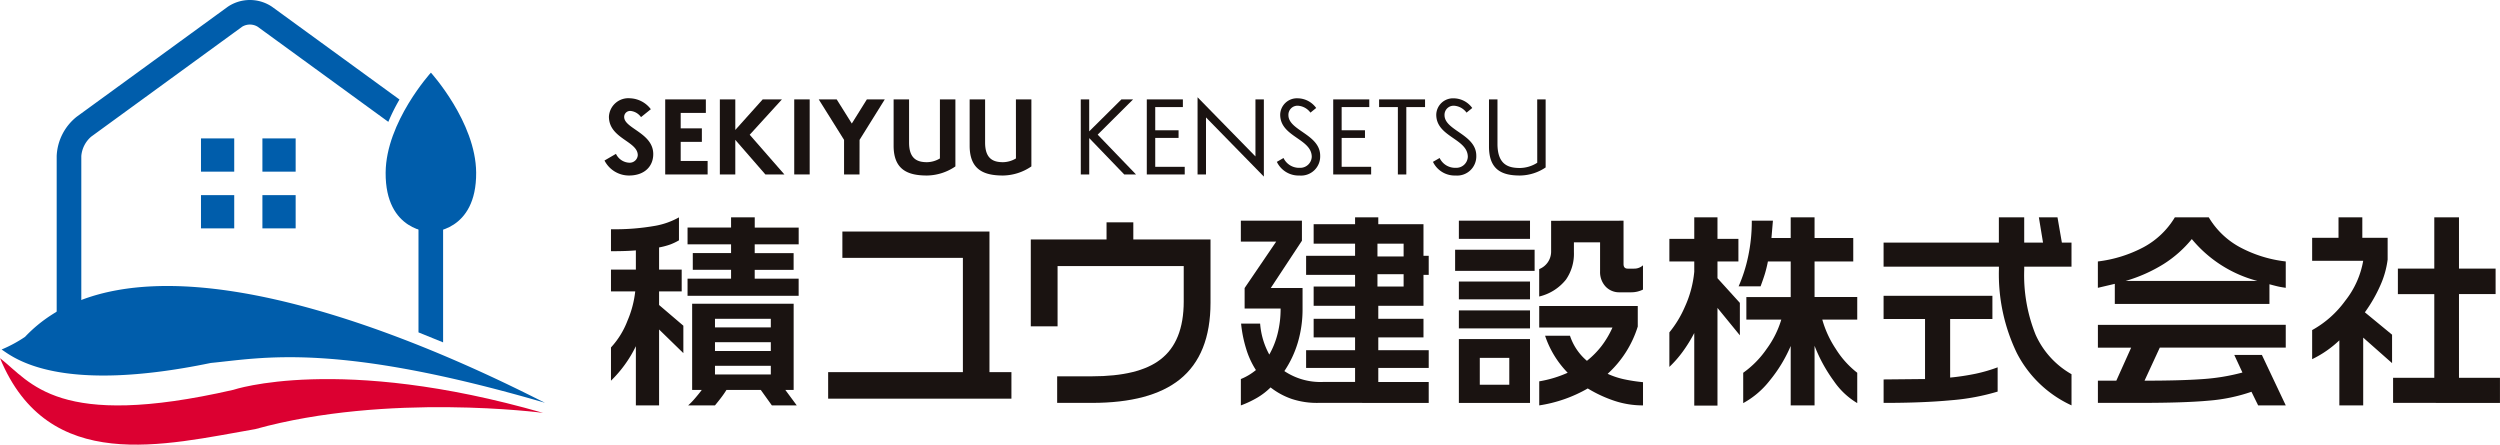
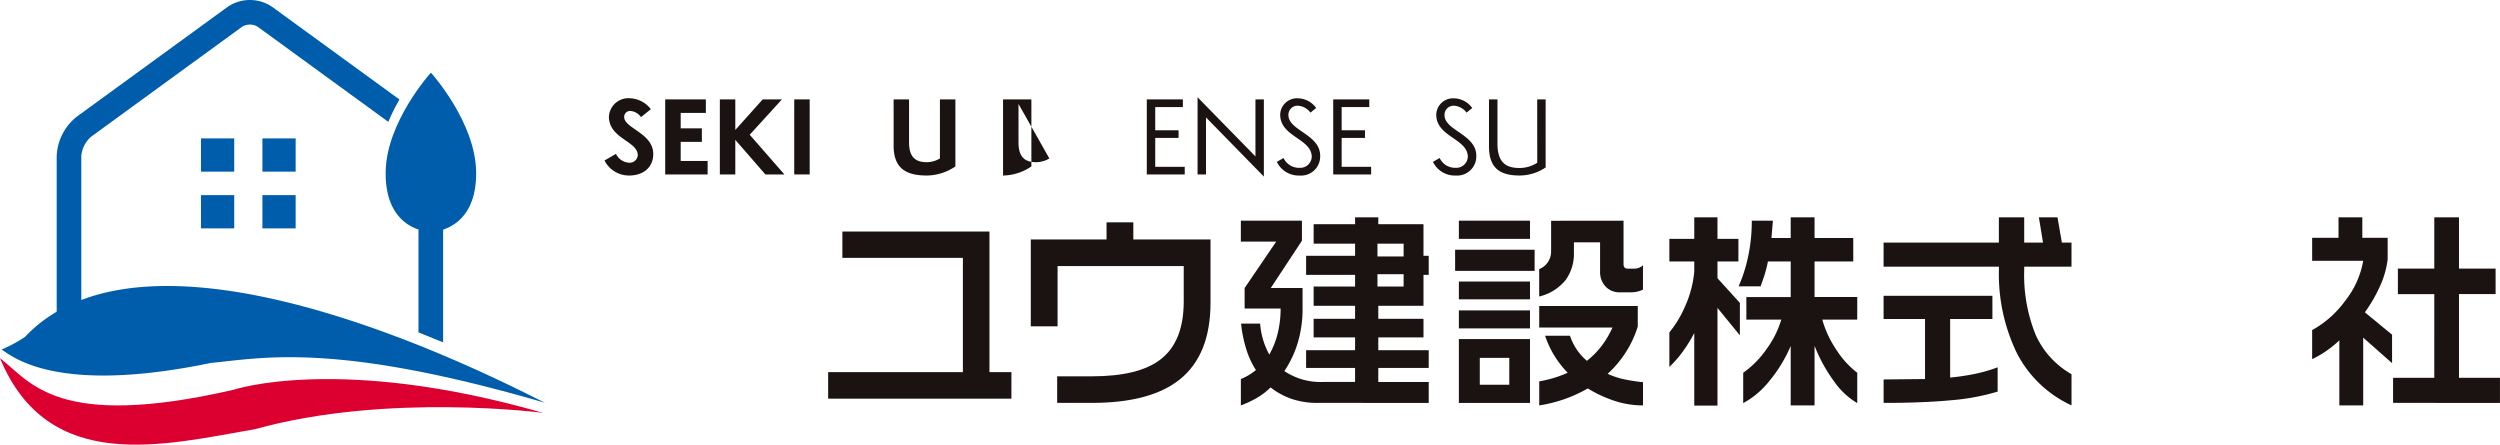
<svg xmlns="http://www.w3.org/2000/svg" width="300" height="53.359" viewBox="0 0 300 53.359">
  <defs>
    <clipPath id="clip-path">
      <rect id="長方形_193" data-name="長方形 193" width="300" height="53.359" fill="none" />
    </clipPath>
  </defs>
  <g id="rogo" transform="translate(0 0)">
    <g id="グループ_139" data-name="グループ 139" transform="translate(0 0)" clip-path="url(#clip-path)">
      <path id="パス_707" data-name="パス 707" d="M65.361,42.149C59.82,39.414,18.5,17.824,2.966,34.24A16.038,16.038,0,0,1,.16,35.755c1.566,1.071,6.972,5.371,25.1,1.616,6.223-.6,14.955-2.557,40.1,4.778" transform="translate(0.035 6.184)" fill="#005dab" />
      <path id="パス_708" data-name="パス 708" d="M0,35.232c3.722,2.9,6.854,8.645,27.992,3.806,0,0,12.673-4.286,37.176,2.763,0,0-18.652-2.463-34.528,1.948C19.745,45.631,5.8,49.285,0,35.232" transform="translate(0 7.744)" fill="#dc0031" />
      <rect id="長方形_188" data-name="長方形 188" width="3.989" height="3.989" transform="translate(24.118 16.609)" fill="#005dab" />
      <rect id="長方形_189" data-name="長方形 189" width="3.989" height="3.989" transform="translate(31.489 16.609)" fill="#005dab" />
      <rect id="長方形_190" data-name="長方形 190" width="3.989" height="3.989" transform="translate(24.118 23.416)" fill="#005dab" />
      <rect id="長方形_191" data-name="長方形 191" width="3.989" height="3.989" transform="translate(31.489 23.416)" fill="#005dab" />
      <path id="パス_709" data-name="パス 709" d="M31.422.815a4.751,4.751,0,0,0-5.321,0L7.976,14.009a6.362,6.362,0,0,0-2.4,4.713V43H8.531V18.723A3.447,3.447,0,0,1,9.714,16.4L27.841,3.2a1.8,1.8,0,0,1,1.842,0l15.69,11.422a22.657,22.657,0,0,1,1.339-2.679Z" transform="translate(1.226 0)" fill="#005dab" />
      <path id="パス_710" data-name="パス 710" d="M41.169,22.166V35.141l2.954,1.2V21.583a5.517,5.517,0,0,1-2.325.653,4.474,4.474,0,0,1-.629-.07" transform="translate(9.049 4.744)" fill="#005dab" />
      <path id="パス_711" data-name="パス 711" d="M43.369,7.147s-5.385,5.931-5.431,11.986c-.055,7.139,5.431,7.135,5.431,7.135s5.485,0,5.431-7.135c-.045-6.055-5.431-11.986-5.431-11.986" transform="translate(8.339 1.571)" fill="#005dab" />
-       <path id="パス_712" data-name="パス 712" d="M68.265,21.378V24.14a7.239,7.239,0,0,1-1.017.489,8.587,8.587,0,0,1-1.369.365v2.662h2.713v2.61H65.879V31.9l2.913,2.486v3.289l-2.913-2.837v9.114H63.093V36.844a14.785,14.785,0,0,1-2.987,4.141V36.994a9.93,9.93,0,0,0,1.983-3.213,12.288,12.288,0,0,0,.928-3.515H60.106v-2.61h2.987v-2.31q-1.107.1-2.987.1V22.809a27.692,27.692,0,0,0,5.4-.427,9.146,9.146,0,0,0,2.763-1m9.089,0v1.231h5.273v2.008H77.354v1.055h4.669v2.008H77.354v1.054h5.273v2.06H69.295v-2.06h5.222V27.679H69.923V25.672h4.594V24.617H69.295V22.609h5.222V21.378Zm4.669,10.368V42.091h-1L82.4,43.949H79.413l-1.331-1.858H73.964a11.112,11.112,0,0,1-.678.978q-.225.3-.7.879H69.369a8.755,8.755,0,0,0,.879-.917c.334-.393.587-.707.753-.94H69.847V31.746Zm-9.44,2.837h6.7v-1.03h-6.7Zm0,2.838h6.7V36.367h-6.7Zm0,2.81h6.7V39.2h-6.7Z" transform="translate(13.211 4.699)" fill="#1a1311" />
      <path id="パス_713" data-name="パス 713" d="M103.464,42.838H81.471V39.649H97.64V25.941H83.178V22.778h17.651V39.649h2.636Z" transform="translate(17.907 5.006)" fill="#1a1311" />
      <path id="パス_714" data-name="パス 714" d="M122.973,31.513q0,6.252-3.69,9.214-3.515,2.812-10.545,2.812H104.57V40.351h4.168q5.6,0,8.21-2.008,2.81-2.133,2.81-6.98V27.119H104.62V34.35h-3.214V23.931h9.09V21.873h3.213v2.058h9.264Z" transform="translate(22.289 4.807)" fill="#1a1311" />
      <path id="パス_715" data-name="パス 715" d="M129.4,21.779v2.41l-3.74,5.675h3.816v2.485a14.023,14.023,0,0,1-.565,4.042,12.5,12.5,0,0,1-1.619,3.44,7.8,7.8,0,0,0,4.644,1.305h3.842V39.455h-5.876V37.321h5.876V35.79h-4.971V33.555h4.971V32h-4.971V29.688h4.971V28.282h-5.876V26h5.876V24.541h-4.971V22.206h4.971v-.828h2.786v.828h5.423V26h.628v2.285h-.628V32h-5.423v1.558h5.423V35.79h-5.423v1.531h6.051v2.135h-6.051v1.681h6.051v2.512H131.312a9.581,9.581,0,0,1-3.14-.478,8.686,8.686,0,0,1-2.535-1.38,8.05,8.05,0,0,1-1.594,1.23,12.375,12.375,0,0,1-1.971.929V40.785a6.9,6.9,0,0,0,1.808-1.078,10.012,10.012,0,0,1-1.18-2.575,15.2,15.2,0,0,1-.6-3h2.285a9.11,9.11,0,0,0,1.1,3.716,9.825,9.825,0,0,0,.993-2.485,12.147,12.147,0,0,0,.364-3.039h-4.318v-2.46l3.791-5.573h-4.244V21.779Zm9.064,4.294h3.139V24.541h-3.139Zm0,3.615h3.139V28.208h-3.139Z" transform="translate(26.831 4.699)" fill="#1a1311" />
      <path id="パス_716" data-name="パス 716" d="M143.15,25.2h9.54v2.535h-9.54Zm.451-3.49h8.536v2.185H143.6Zm0,7.305h8.536v2.135H143.6Zm0,3.465h8.536v2.16H143.6Zm8.536,11.1H143.6V35.917h8.536Zm-6.026-2.185h3.54V38.177h-3.54Zm17.249-19.683v5.2q0,.553.5.553h.779a1.535,1.535,0,0,0,1.054-.4v2.913a3.145,3.145,0,0,1-1.381.327h-1.406a2.221,2.221,0,0,1-1.708-.7,2.546,2.546,0,0,1-.653-1.807v-3.49h-3.139v1.18a5.443,5.443,0,0,1-.953,3.29,5.814,5.814,0,0,1-3.214,2.033v-3.29a2.258,2.258,0,0,0,1.431-2.159v-3.64ZM153.243,31.951h11.825v2.462a12.785,12.785,0,0,1-3.615,5.673,9.621,9.621,0,0,0,1.959.653,19.88,19.88,0,0,0,2.285.351v2.787a10.8,10.8,0,0,1-3.44-.553,15.708,15.708,0,0,1-3.19-1.482,16.658,16.658,0,0,1-5.823,2.035V40.989a13.85,13.85,0,0,0,3.414-1.03,11.6,11.6,0,0,1-2.712-4.444h2.987a6.67,6.67,0,0,0,2.033,3.013,10.425,10.425,0,0,0,1.759-1.782,11.1,11.1,0,0,0,1.305-2.21h-8.787Z" transform="translate(31.464 4.771)" fill="#1a1311" />
      <path id="パス_717" data-name="パス 717" d="M170,21.379v2.586h2.512v2.712H170v2.008l2.687,2.963v3.891L170,32.25V43.975h-2.786V35.263a17.515,17.515,0,0,1-1.381,2.235,13.441,13.441,0,0,1-1.606,1.832V35.187a12.82,12.82,0,0,0,1.858-3.063,13.063,13.063,0,0,0,1.13-4.218v-1.23h-2.987V23.965h2.987V21.379Zm6.654.4-.177,2.083h2.31V21.379h2.863v2.485h4.644v2.813h-4.644v4.268h5.122v2.71h-4.194a12.358,12.358,0,0,0,1.62,3.515,10.957,10.957,0,0,0,2.574,2.863v3.64a8.932,8.932,0,0,1-2.8-2.636,18.435,18.435,0,0,1-2.322-4.242V43.95h-2.863V36.819a17.05,17.05,0,0,1-2.523,4.155,10.255,10.255,0,0,1-3.176,2.7v-3.64a11.5,11.5,0,0,0,2.813-2.863,11.526,11.526,0,0,0,1.757-3.515h-4.192v-2.71h5.322V26.677h-2.736a15.307,15.307,0,0,1-.365,1.493c-.126.411-.3.908-.515,1.494h-2.636a18.059,18.059,0,0,0,1.143-3.578,20.242,20.242,0,0,0,.439-4.306Z" transform="translate(36.097 4.699)" fill="#1a1311" />
      <path id="パス_718" data-name="パス 718" d="M202.175,21.378v3.037h2.259l-.5-3.037h2.235l.527,3.037h1.155V27.3h-5.674v.351a19.1,19.1,0,0,0,1.369,7.82,10.253,10.253,0,0,0,4.306,4.733v3.741a13.867,13.867,0,0,1-6.566-6.289,21.736,21.736,0,0,1-2.146-10.03V27.3H185.3V24.415h13.834V21.378Zm-3.816,9.416V33.58h-5.072v7.03a28.3,28.3,0,0,0,3.075-.465,18.707,18.707,0,0,0,2.625-.765v2.912a26.809,26.809,0,0,1-5.626,1.042q-3.365.315-8.058.315V40.835l4.971-.05V33.58H185.3V30.794Z" transform="translate(40.73 4.699)" fill="#1a1311" />
-       <path id="パス_719" data-name="パス 719" d="M215.62,21.378h4.068a9.715,9.715,0,0,0,3.652,3.541,15.287,15.287,0,0,0,5.587,1.757V29.84q-.351-.051-.69-.113t-1.267-.315v2.362H208.414V29.362l-2.033.478V26.676a15.686,15.686,0,0,0,5.523-1.732,9.783,9.783,0,0,0,3.716-3.565m13.307,12.9v2.736H213.812l-1.832,3.967q4.318,0,6.942-.188a24.6,24.6,0,0,0,4.807-.79l-.978-2.109h3.313l2.863,6.051h-3.314l-.8-1.632a20.722,20.722,0,0,1-5.148,1.066q-2.911.265-8.008.265h-5.272V40.985h2.209l1.782-3.967h-3.991V34.282ZM209.72,29.01h15.792a15.214,15.214,0,0,1-7.858-5.021,14.037,14.037,0,0,1-3.389,3,18.279,18.279,0,0,1-4.545,2.021" transform="translate(45.363 4.699)" fill="#1a1311" />
      <path id="パス_720" data-name="パス 720" d="M233.483,21.379v2.46h3.039v2.61a10.931,10.931,0,0,1-.9,3.151,17.564,17.564,0,0,1-1.833,3.178l3.264,2.686v3.414l-3.464-3.063V43.95h-2.862V36.142a12.8,12.8,0,0,1-3.264,2.259v-3.49a12.157,12.157,0,0,0,3.967-3.515,10.685,10.685,0,0,0,2.159-4.8h-6.126V23.839h3.164v-2.46Zm11.6,0V27.53h4.394v3.063h-4.394V40.635H250v3.014H237.175V40.635h4.945V30.593h-4.369V27.53h4.369V21.379Z" transform="translate(49.995 4.699)" fill="#1a1311" />
      <path id="パス_721" data-name="パス 721" d="M63.851,11.928a1.757,1.757,0,0,0-1.238-.739.714.714,0,0,0-.783.723c0,1.38,3.489,1.919,3.489,4.451,0,1.5-1.077,2.573-2.907,2.573a3.3,3.3,0,0,1-2.943-1.8l1.376-.8A1.853,1.853,0,0,0,62.453,17.4a.97.97,0,0,0,1.009-.9C63.462,14.8,60,14.514,60,11.869a2.335,2.335,0,0,1,2.553-2.2,3.274,3.274,0,0,1,2.476,1.311Z" transform="translate(13.071 2.126)" fill="#1a1311" />
      <path id="パス_722" data-name="パス 722" d="M70.319,9.779V11.4H67.3v1.854h2.541v1.62H67.3v2.292h3.232v1.62h-5.09V9.779Z" transform="translate(14.383 2.149)" fill="#1a1311" />
      <path id="パス_723" data-name="パス 723" d="M70.817,9.779h1.854v3.667l3.287-3.667h2.308L74.4,14.021l4.161,4.763H76.28l-3.609-4.15v4.15H70.817Z" transform="translate(15.565 2.149)" fill="#1a1311" />
      <rect id="長方形_192" data-name="長方形 192" width="1.854" height="9.006" transform="translate(95.308 11.927)" fill="#1a1311" />
-       <path id="パス_724" data-name="パス 724" d="M85.437,18.784H83.583V14.636L80.545,9.779H82.7l1.813,2.895,1.807-2.895h2.149l-3.026,4.857Z" transform="translate(17.704 2.149)" fill="#1a1311" />
      <path id="パス_725" data-name="パス 725" d="M93.467,9.779h1.858V17.82a6.173,6.173,0,0,1-3.406,1.093c-2.21,0-4.008-.62-4.008-3.573V9.779h1.854v5.17c0,1.93.944,2.365,2.143,2.365a3.1,3.1,0,0,0,1.559-.45Z" transform="translate(19.323 2.149)" fill="#1a1311" />
-       <path id="パス_726" data-name="パス 726" d="M100.944,9.779H102.8V17.82A6.173,6.173,0,0,1,99.4,18.913c-2.21,0-4.008-.62-4.008-3.573V9.779h1.854v5.17c0,1.93.944,2.365,2.143,2.365a3.1,3.1,0,0,0,1.559-.45Z" transform="translate(20.966 2.149)" fill="#1a1311" />
-       <path id="パス_727" data-name="パス 727" d="M106.322,9.779h1.012v3.836L111.2,9.779h1.4l-4.249,4.229,4.6,4.777h-1.413l-4.2-4.362v4.362h-1.012Z" transform="translate(23.37 2.149)" fill="#1a1311" />
+       <path id="パス_726" data-name="パス 726" d="M100.944,9.779H102.8V17.82A6.173,6.173,0,0,1,99.4,18.913V9.779h1.854v5.17c0,1.93.944,2.365,2.143,2.365a3.1,3.1,0,0,0,1.559-.45Z" transform="translate(20.966 2.149)" fill="#1a1311" />
      <path id="パス_728" data-name="パス 728" d="M117.148,9.779V10.7h-3.317v2.785h2.8V14.4h-2.8v3.469h3.539v.917h-4.552V9.779Z" transform="translate(24.797 2.149)" fill="#1a1311" />
      <path id="パス_729" data-name="パス 729" d="M124.759,9.825h1.009v9.263l-6.943-7.1v6.847h-1.012V9.568l6.947,7.1Z" transform="translate(25.895 2.103)" fill="#1a1311" />
      <path id="パス_730" data-name="パス 730" d="M129.643,11.39a2.016,2.016,0,0,0-1.448-.825A1.089,1.089,0,0,0,127,11.692c0,1.854,3.811,2.3,3.811,4.868a2.294,2.294,0,0,1-2.484,2.377,2.892,2.892,0,0,1-2.715-1.641l.8-.462a2.057,2.057,0,0,0,1.93,1.178A1.384,1.384,0,0,0,129.8,16.7c0-2.2-3.787-2.388-3.787-5.069a2.011,2.011,0,0,1,2.1-1.961,2.782,2.782,0,0,1,2.219,1.161Z" transform="translate(27.61 2.126)" fill="#1a1311" />
      <path id="パス_731" data-name="パス 731" d="M135.486,9.779V10.7H132.17v2.785h2.8V14.4h-2.8v3.469h3.539v.917h-4.551V9.779Z" transform="translate(28.828 2.149)" fill="#1a1311" />
-       <path id="パス_732" data-name="パス 732" d="M138.937,10.7v8.088h-1.014V10.7h-2.252V9.779h5.514V10.7Z" transform="translate(29.821 2.149)" fill="#1a1311" />
      <path id="パス_733" data-name="パス 733" d="M145,11.39a2.02,2.02,0,0,0-1.448-.825,1.09,1.09,0,0,0-1.194,1.126c0,1.854,3.812,2.3,3.812,4.868a2.3,2.3,0,0,1-2.485,2.377,2.89,2.89,0,0,1-2.714-1.641l.8-.462a2.055,2.055,0,0,0,1.93,1.178,1.382,1.382,0,0,0,1.452-1.308c0-2.2-3.787-2.388-3.787-5.069a2.011,2.011,0,0,1,2.1-1.961,2.782,2.782,0,0,1,2.219,1.161Z" transform="translate(30.985 2.126)" fill="#1a1311" />
      <path id="パス_734" data-name="パス 734" d="M152.268,9.779h1.012v8.165a5.63,5.63,0,0,1-3.075.969c-2.066,0-3.723-.6-3.723-3.476V9.779H147.5V15.11c0,2.57,1.378,2.9,2.709,2.9a3.953,3.953,0,0,0,2.063-.628Z" transform="translate(32.197 2.149)" fill="#1a1311" />
    </g>
  </g>
</svg>